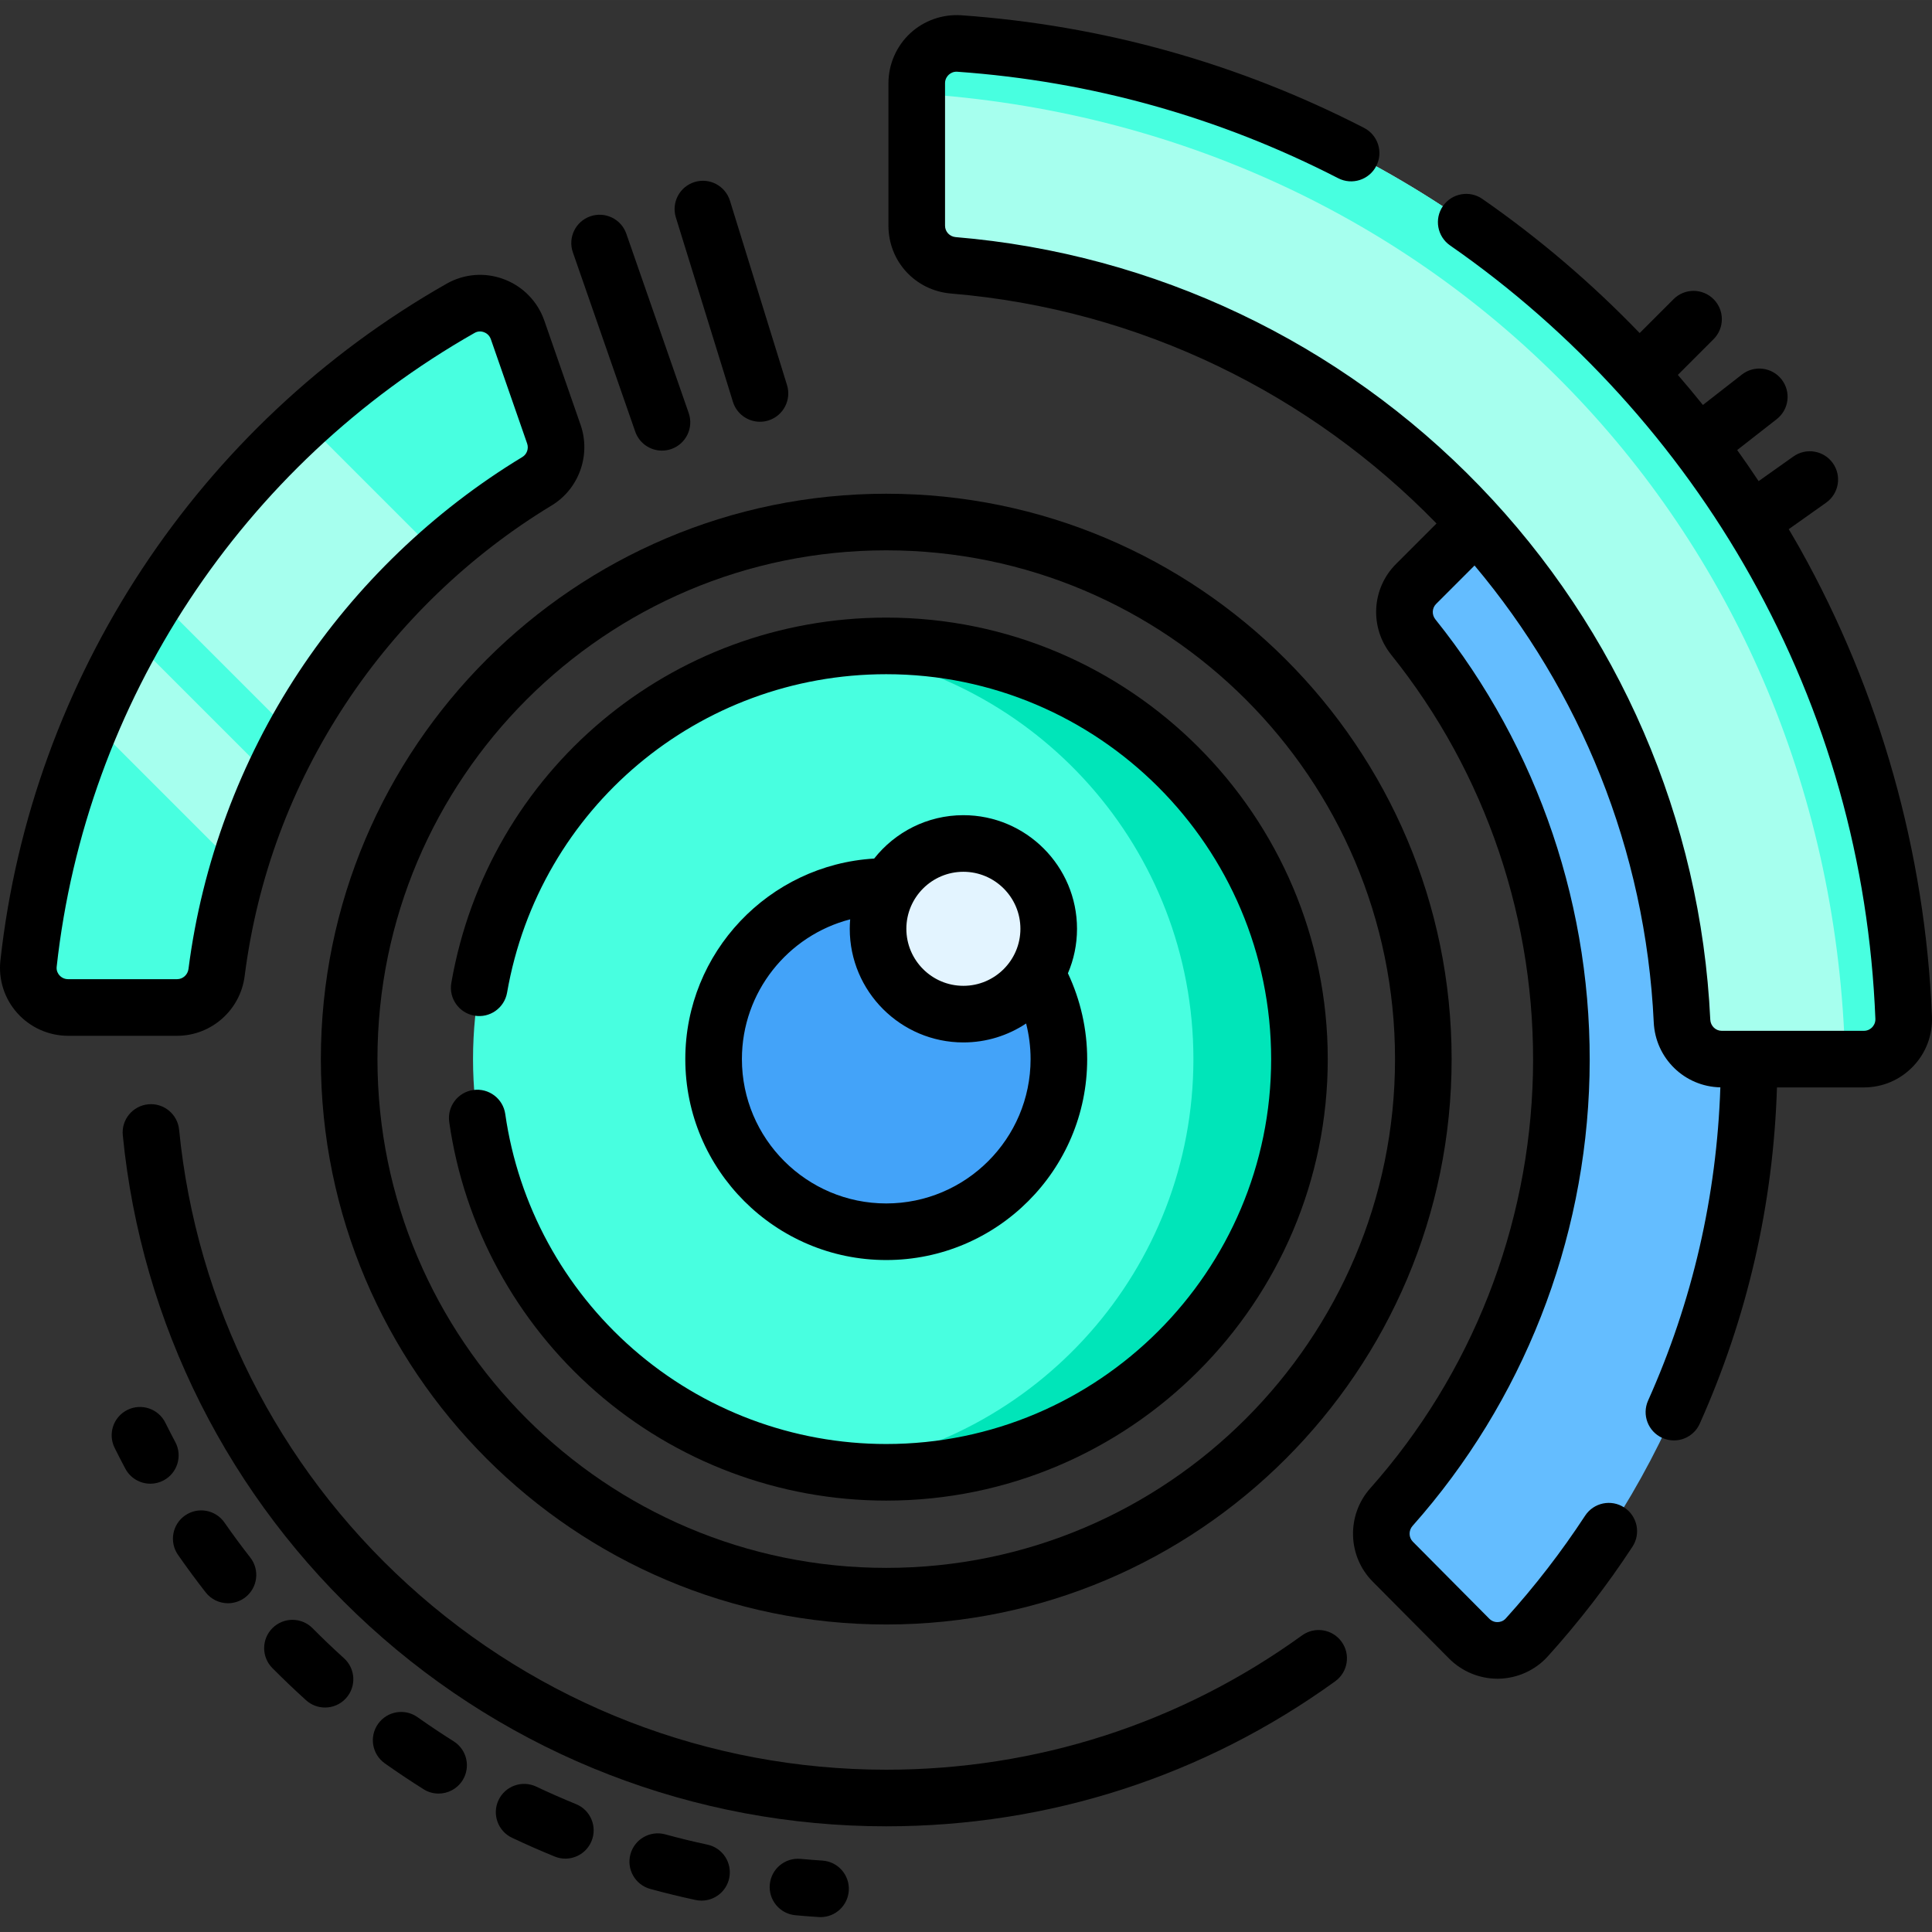
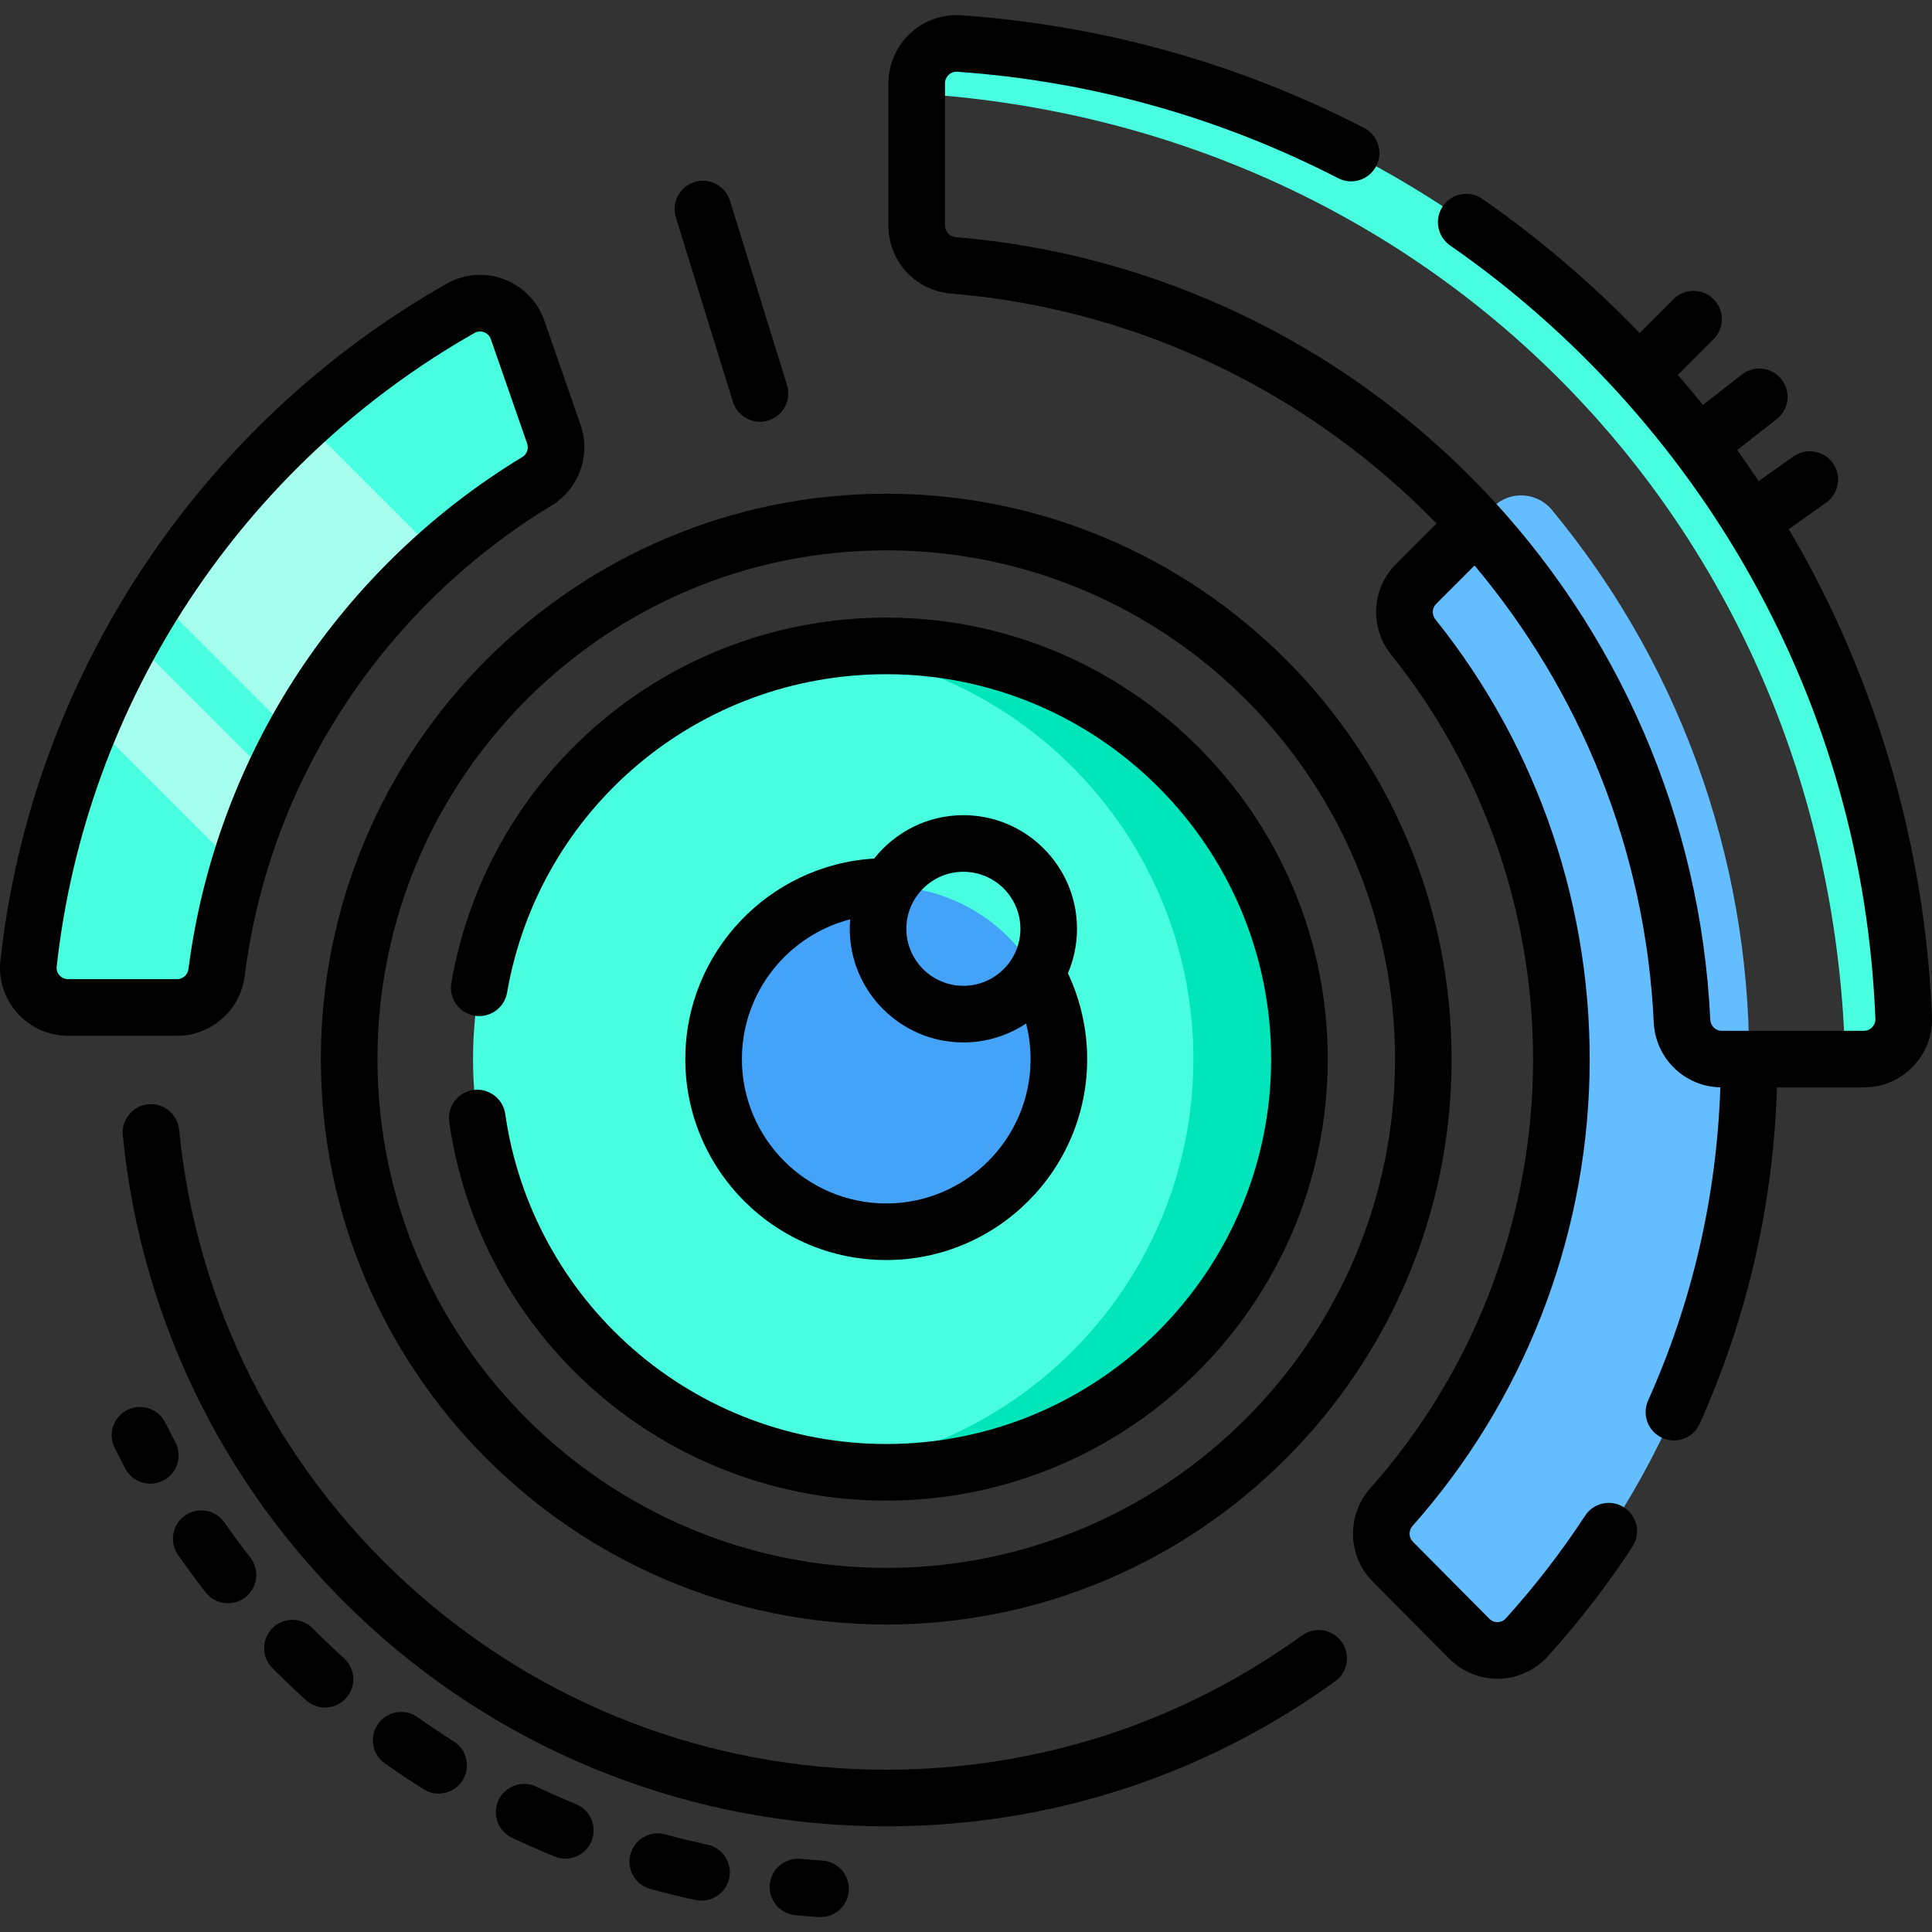
<svg xmlns="http://www.w3.org/2000/svg" height="512pt" viewBox="0 -4 512.004 512" width="512pt">
  <rect x="0" y="-4" width="512.004" height="512" fill="#333333" stroke="none" />
  <path d="m344.371 276.676c0 60.477-49.027 109.504-109.504 109.504-60.48 0-109.508-49.027-109.508-109.504 0-60.477 49.027-109.504 109.508-109.504 60.477 0 109.504 49.027 109.504 109.504zm0 0" fill="#48ffe0" />
  <path d="m344.367 276.676c0 60.48-49.023 109.5-109.5 109.5-4.766 0-9.445-.305-14.051-.891 53.848-6.891 95.453-52.895 95.453-108.609 0-55.715-41.605-101.719-95.453-108.609 4.605-.586 9.285-.891 14.051-.891 60.477 0 109.5 49.02 109.5 109.5zm0 0" fill="#00e5b9" />
  <path d="m280.617 276.676c0 25.27-20.484 45.75-45.75 45.75-25.27 0-45.754-20.48-45.754-45.75s20.484-45.754 45.754-45.754c25.266 0 45.75 20.484 45.75 45.754zm0 0" fill="#43a3f9" />
-   <path d="m277.922 242.145c0 12.488-10.125 22.609-22.613 22.609-12.488 0-22.613-10.121-22.613-22.609s10.125-22.613 22.613-22.613c12.488 0 22.613 10.125 22.613 22.613zm0 0" fill="#e3f4ff" />
  <path d="m369.102 409.855c6.75 6.797 13.496 13.602 20.246 20.398 4.238 4.27 11.219 4.156 15.254-.305 76.312-84.367 78.539-211.906 6.695-298.797-3.98-4.812-11.211-5.207-15.625-.793l-20.395 20.395c-3.812 3.812-4.113 9.875-.734 14.082 54.195 67.512 52.262 165.191-5.801 230.551-3.711 4.18-3.582 10.504.359 14.469zm0 0" fill="#64bdff" />
-   <path d="m242.945 18.051v37.754c0 5.5 4.234 10.047 9.715 10.504 104.953 8.762 188.094 94.281 193.09 200.258.266 5.648 4.875 10.109 10.527 10.109h37.672c5.996 0 10.781-4.992 10.543-10.98-5.504-137.488-113.879-248.496-250.254-258.168-6.102-.434-11.293 4.406-11.293 10.523zm0 0" fill="#a6ffee" />
  <path d="m504.492 265.699c.238 5.98-4.551 10.98-10.543 10.98h-4.957c-3.551-139.512-107.953-247.18-246.043-255.891v-2.742c0-6.109 5.191-10.957 11.289-10.52 136.371 9.672 244.754 120.68 250.254 258.172zm0 0" fill="#48ffe0" />
  <path d="m142.32 123.531c-9.352 5.66-18.152 12.16-26.281 19.391-15.309 13.598-28.281 29.797-38.191 47.91-2.059 3.75-3.98 7.578-5.77 11.477-3.52 7.691-6.508 15.66-8.93 23.883-2.609 8.91-4.551 18.109-5.758 27.539-.672 5.281-5.133 9.262-10.453 9.262h-28.891c-6.238 0-11.168-5.402-10.488-11.613 2.469-22.488 8.211-44 16.738-64.039 3.203-7.559 6.812-14.91 10.793-22.02 2.039-3.672 4.188-7.27 6.438-10.809 10.961-17.332 24.191-33.082 39.273-46.832 12.559-11.461 26.398-21.539 41.277-29.988 5.699-3.23 12.941-.441 15.09 5.75l9.609 27.637c1.633 4.68-.207 9.879-4.457 12.453zm0 0" fill="#48ffe0" />
  <path d="m72.078 202.309c-3.52 7.691-6.508 15.66-8.93 23.883l-38.852-38.852c3.203-7.559 6.812-14.91 10.793-22.02zm0 0" fill="#a6ffee" />
  <path d="m116.039 142.922c-15.309 13.598-28.281 29.797-38.191 47.91l-36.32-36.32c10.961-17.332 24.191-33.082 39.273-46.832zm0 0" fill="#a6ffee" />
  <path d="m125.707 265.156c4.086.715 7.965-2.023 8.676-6.102 8.508-48.895 50.77-84.383 100.484-84.383 56.242 0 102.004 45.758 102.004 102.004 0 56.246-45.762 102.004-102.004 102.004-24.703 0-48.535-8.945-67.109-25.188-18.398-16.09-30.422-38.199-33.859-62.262-.586-4.102-4.395-6.949-8.484-6.363-4.102.586-6.949 4.383-6.363 8.484 3.941 27.613 17.734 52.98 38.836 71.434 21.305 18.633 48.645 28.895 76.98 28.895 64.516 0 117.004-52.488 117.004-117.004 0-64.52-52.488-117.004-117.004-117.004-57.023 0-105.5 40.715-115.262 96.809-.711 4.082 2.02 7.965 6.102 8.676zm0 0" />
  <path d="m255.309 212.031c-9.582 0-18.125 4.504-23.645 11.496-27.875 1.66-50.051 24.859-50.051 53.148 0 29.363 23.891 53.25 53.254 53.25 29.363 0 53.25-23.887 53.25-53.25 0-7.871-1.766-15.672-5.105-22.742 1.551-3.625 2.41-7.609 2.41-11.793 0-16.602-13.512-30.109-30.113-30.109zm0 15c8.332 0 15.113 6.777 15.113 15.109 0 8.336-6.781 15.113-15.113 15.113-8.332 0-15.113-6.777-15.113-15.113 0-8.332 6.781-15.109 15.113-15.109zm-20.441 87.895c-21.094 0-38.254-17.156-38.254-38.25 0-17.793 12.211-32.789 28.695-37.043-.07.828-.113 1.664-.113 2.512 0 16.602 13.508 30.109 30.113 30.109 6.141 0 11.855-1.852 16.625-5.02.781 3.07 1.184 6.25 1.184 9.441 0 21.094-17.16 38.25-38.25 38.25zm0 0" />
  <path d="m477.027 141.395c-.973-1.734-1.98-3.445-2.988-5.16l9.914-7.027c3.379-2.398 4.176-7.078 1.781-10.457s-7.074-4.176-10.457-1.781l-9.223 6.535c-1.848-2.777-3.73-5.531-5.676-8.242l10.473-8.18c3.266-2.551 3.848-7.262 1.301-10.527-2.551-3.266-7.262-3.844-10.527-1.297l-10.332 8.062c-2.164-2.695-4.375-5.352-6.641-7.965l9.465-9.469c2.93-2.93 2.93-7.68 0-10.605-2.93-2.93-7.676-2.93-10.605 0l-8.98 8.98c-12.695-13.18-26.676-25.125-41.688-35.547-3.406-2.359-8.078-1.516-10.441 1.887-2.359 3.402-1.516 8.074 1.887 10.438 32.695 22.695 60.238 53.02 79.652 87.688 20.27 36.199 31.395 75.656 33.059 117.27.047 1.137-.516 1.895-.852 2.242-.336.352-1.066.938-2.195.938h-37.672c-1.625 0-2.957-1.301-3.035-2.961-2.5-52.992-24.223-103.227-61.16-141.445-36.852-38.121-86.145-61.539-138.801-65.934-1.617-.137-2.836-1.438-2.836-3.027v-37.758c0-1.156.609-1.895.973-2.234.363-.336 1.141-.895 2.285-.809 35.43 2.512 69.387 12.008 100.926 28.219 3.684 1.895 8.207.445 10.098-3.238 1.898-3.688.445-8.207-3.238-10.102-33.355-17.145-69.262-27.184-106.727-29.844-4.961-.34-9.918 1.395-13.57 4.797-3.652 3.406-5.746 8.219-5.746 13.211v37.754c0 9.461 7.129 17.188 16.586 17.98 50.352 4.199 95.438 26.805 128.66 60.941l-10.723 10.723c-6.516 6.52-7.066 16.867-1.277 24.078 25.164 31.348 38.496 70.844 37.547 111.215-.953 40.5-16.262 79.445-43.105 109.664-6.332 7.129-6.051 17.992.645 24.734l20.246 20.398c3.383 3.406 8.039 5.34 12.832 5.34.137 0 .277-.004.414-.008 4.91-.113 9.609-2.262 12.895-5.895 8.195-9.062 15.75-18.848 22.453-29.082 2.27-3.465 1.301-8.113-2.164-10.383-3.465-2.273-8.113-1.301-10.383 2.164-6.277 9.59-13.355 18.754-21.031 27.238-.73.812-1.641.949-2.117.961-.492.027-1.445-.09-2.254-.906l-20.246-20.398c-1.125-1.133-1.16-2.98-.07-4.203 29.195-32.867 45.848-75.227 46.883-119.273 1.035-43.898-13.473-86.855-40.844-120.953-.988-1.234-.906-2.988.188-4.086l10.191-10.191c27.844 33.141 45.328 75.203 47.488 121.059.449 9.551 8.172 17.043 17.652 17.234-.961 28.836-7.387 56.742-19.148 83.004-1.695 3.781-.004 8.219 3.777 9.91.996.445 2.035.656 3.062.656 2.863 0 5.602-1.648 6.848-4.438 12.629-28.191 19.496-58.16 20.465-89.113h23.035c4.957 0 9.578-1.969 13.016-5.547s5.219-8.277 5.02-13.234c-1.738-43.379-13.828-86.258-34.961-124zm0 0" />
  <path d="m85.031 276.676c0 82.617 67.215 149.832 149.836 149.832 82.617 0 149.832-67.215 149.832-149.832 0-82.617-67.215-149.832-149.832-149.832-82.621 0-149.836 67.215-149.836 149.832zm149.836-134.832c74.344 0 134.832 60.484 134.832 134.832 0 74.348-60.488 134.832-134.832 134.832-74.348 0-134.836-60.484-134.836-134.832 0-74.348 60.488-134.832 134.836-134.832zm0 0" />
  <path d="m64.832 254.684c3.332-26.035 12.363-50.359 26.844-72.297 13.98-21.176 32.836-39.312 54.531-52.445 7.219-4.371 10.438-13.34 7.66-21.332l-9.613-27.637c-1.77-5.082-5.676-9.086-10.715-10.98-5-1.883-10.527-1.453-15.16 1.18-65.812 37.379-110.023 104.441-118.273 179.391-.555 5.051 1.078 10.121 4.477 13.914 3.426 3.824 8.336 6.02 13.469 6.02h28.887c9.047-.004 16.742-6.801 17.895-15.812zm-49.078-.215c-.328-.367-.859-1.148-.734-2.266 7.723-70.18 49.129-132.98 110.766-167.988.5-.285.988-.379 1.41-.379.441 0 .816.102 1.062.195.508.191 1.414.688 1.828 1.871l9.613 27.637c.469 1.344-.062 2.844-1.262 3.57-23.586 14.277-44.086 33.992-59.281 57.016-15.527 23.527-25.629 50.727-29.203 78.652-.199 1.551-1.496 2.715-3.02 2.715h-28.883c-1.195 0-1.953-.641-2.297-1.023zm0 0" />
  <path d="m345.066 429.395c-32.211 23.289-70.316 35.598-110.199 35.598-47.043 0-92.078-17.438-126.816-49.098-34.508-31.453-56.023-74.254-60.586-120.512-.406-4.125-4.082-7.137-8.195-6.73-4.125.406-7.137 4.078-6.73 8.199 4.922 49.957 28.152 96.172 65.406 130.125 37.508 34.188 86.133 53.016 136.922 53.016 43.059 0 84.203-13.293 118.988-38.441 3.355-2.426 4.109-7.113 1.684-10.469-2.426-3.359-7.113-4.113-10.473-1.688zm0 0" />
-   <path d="m168.344 110.379c1.078 3.098 3.98 5.039 7.086 5.039.816 0 1.648-.137 2.465-.418 3.91-1.359 5.98-5.637 4.617-9.551l-16.527-47.508c-1.359-3.91-5.633-5.977-9.547-4.617s-5.98 5.637-4.621 9.547zm0 0" />
  <path d="m194.234 102.484c.996 3.219 3.961 5.285 7.164 5.285.734 0 1.48-.109 2.219-.336 3.957-1.227 6.172-5.43 4.949-9.387l-15.121-48.855c-1.227-3.957-5.426-6.176-9.383-4.949-3.957 1.227-6.172 5.426-4.949 9.383zm0 0" />
  <path d="m217.938 489.078c-1.934-.129-3.879-.281-5.773-.453-4.129-.387-7.777 2.652-8.16 6.773-.383 4.125 2.652 7.777 6.777 8.16 2.031.188 4.113.352 6.188.484.164.012.328.016.492.016 3.922 0 7.219-3.047 7.477-7.012.27-4.133-2.863-7.703-7-7.969zm0 0" />
  <path d="m187.484 484.852c-3.738-.801-7.508-1.719-11.191-2.727-3.992-1.09-8.121 1.258-9.215 5.254s1.262 8.121 5.258 9.215c3.953 1.078 7.992 2.062 12.004 2.926.531.113 1.059.168 1.582.168 3.457 0 6.57-2.41 7.324-5.93.867-4.051-1.711-8.039-5.762-8.906zm0 0" />
  <path d="m59.484 399.488c-2.367-3.398-7.039-4.238-10.441-1.871-3.398 2.367-4.234 7.043-1.867 10.441 2.348 3.371 4.812 6.715 7.328 9.938 1.48 1.895 3.688 2.883 5.918 2.883 1.613 0 3.238-.52 4.609-1.586 3.266-2.551 3.844-7.266 1.297-10.527-2.348-3.012-4.652-6.129-6.844-9.277zm0 0" />
  <path d="m91.164 435.453c-2.844-2.57-5.648-5.246-8.336-7.961-2.918-2.938-7.664-2.961-10.605-.043-2.941 2.914-2.961 7.664-.047 10.605 2.883 2.902 5.887 5.773 8.934 8.527 1.434 1.297 3.234 1.934 5.027 1.934 2.047 0 4.086-.832 5.562-2.469 2.781-3.074 2.539-7.816-.535-10.594zm0 0" />
  <path d="m152.656 474.113c-3.539-1.441-7.09-3.004-10.547-4.641-3.746-1.77-8.219-.176-9.988 3.57-1.77 3.746-.172 8.215 3.57 9.988 3.707 1.754 7.512 3.426 11.309 4.973.926.379 1.883.555 2.824.555 2.961 0 5.766-1.762 6.949-4.672 1.562-3.836-.281-8.211-4.117-9.773zm0 0" />
  <path d="m120.227 457.469c-3.238-2.039-6.461-4.191-9.582-6.402-3.383-2.398-8.062-1.598-10.457 1.785-2.395 3.379-1.594 8.059 1.785 10.453 3.344 2.371 6.801 4.676 10.27 6.859 1.238.781 2.621 1.152 3.984 1.152 2.492 0 4.934-1.242 6.355-3.508 2.207-3.504 1.152-8.137-2.355-10.34zm0 0" />
  <path d="m46.461 378.172c-.906-1.703-1.797-3.434-2.648-5.148-1.844-3.707-6.344-5.219-10.055-3.379-3.711 1.844-5.223 6.344-3.379 10.055.91 1.836 1.867 3.695 2.84 5.52 1.348 2.535 3.941 3.98 6.629 3.98 1.188 0 2.395-.285 3.516-.883 3.656-1.945 5.043-6.488 3.098-10.145zm0 0" />
</svg>